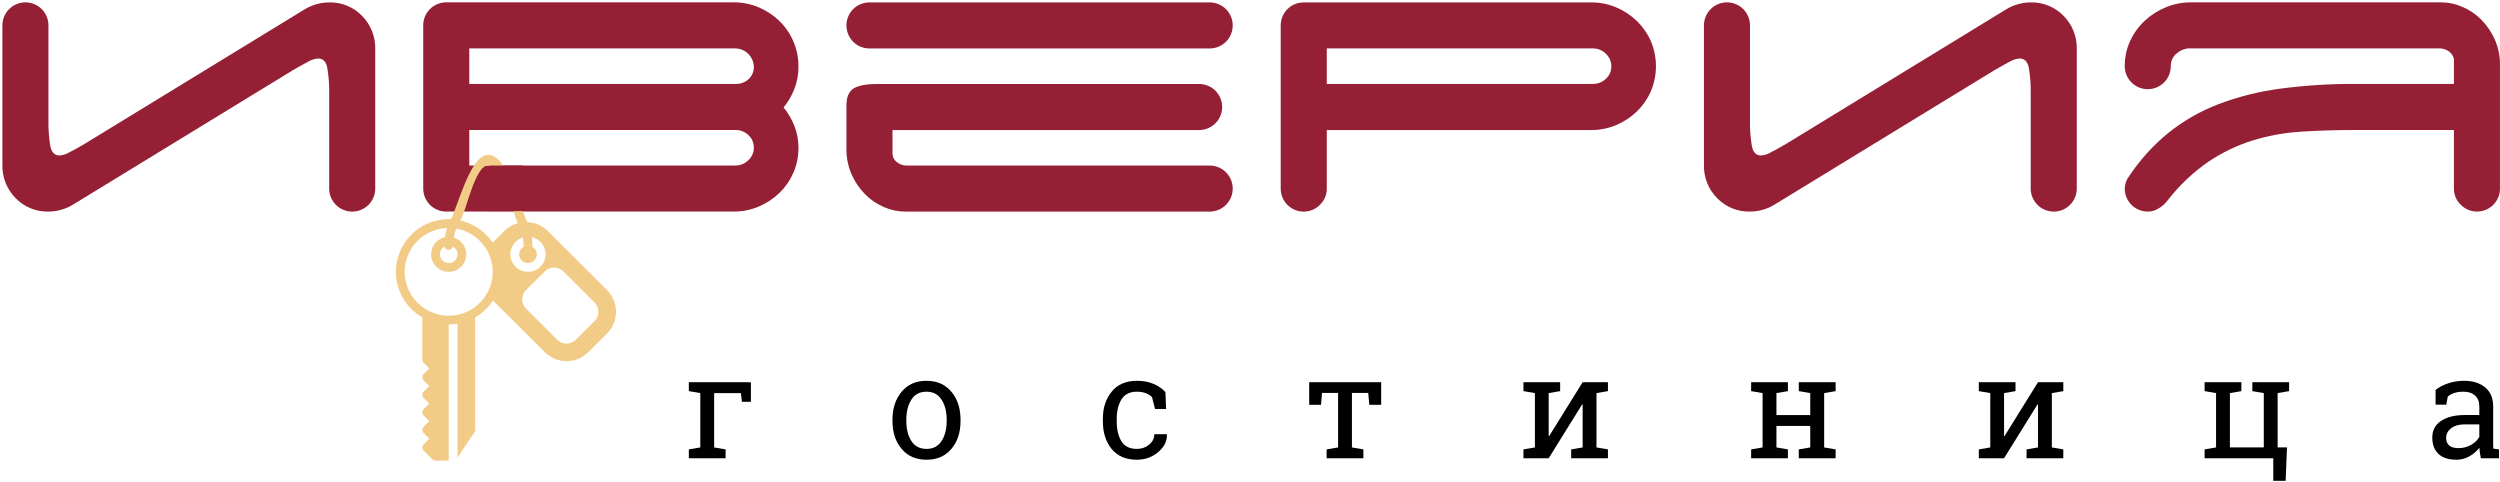
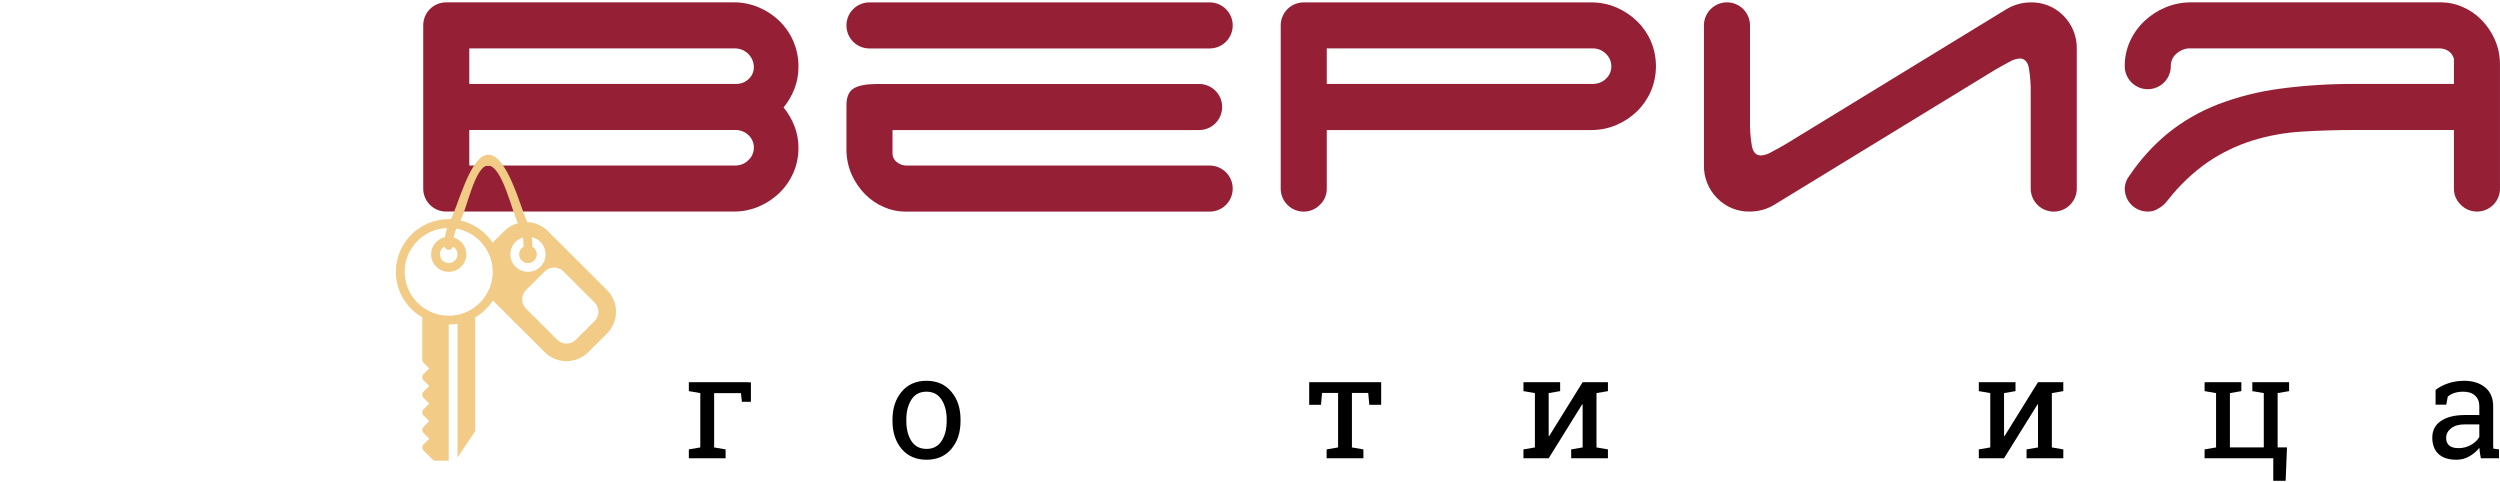
<svg xmlns="http://www.w3.org/2000/svg" width="1042" height="201" viewBox="0 0 1042 201" fill="none">
-   <path d="M20.2 50C20.112 53.684 20.38 57.368 21 61C21.53 63.54 22.8 64.8 24.8 64.8C26.248 64.686 27.651 64.242 28.9 63.5C30.56 62.64 32.67 61.5 35.2 60L126.8 4C129.92 2.051 133.522 1.012 137.2 1C139.747 0.937 142.279 1.401 144.636 2.365C146.994 3.329 149.127 4.771 150.9 6.6C152.697 8.413 154.11 10.569 155.055 12.94C156 15.311 156.457 17.848 156.4 20.4V78.6C156.4 81.146 155.389 83.588 153.588 85.388C151.788 87.189 149.346 88.2 146.8 88.2C144.254 88.2 141.812 87.189 140.012 85.388C138.211 83.588 137.2 81.146 137.2 78.6V39.18C137.287 35.496 137.019 31.812 136.4 28.18C135.86 25.65 134.6 24.38 132.6 24.38C131.152 24.497 129.75 24.942 128.5 25.68C126.833 26.553 124.733 27.72 122.2 29.18L30.6 85.18C27.48 87.129 23.878 88.168 20.2 88.18C17.653 88.246 15.12 87.782 12.762 86.818C10.404 85.854 8.271 84.411 6.5 82.58C4.699 80.77 3.283 78.615 2.338 76.243C1.393 73.871 0.938 71.332 1 68.78V10.58C1 8.034 2.011 5.592 3.812 3.792C5.612 1.991 8.054 0.98 10.6 0.98C13.146 0.98 15.588 1.991 17.388 3.792C19.189 5.592 20.2 8.034 20.2 10.58V50Z" fill="#952036" />
  <path d="M186 88.18C184.738 88.185 183.487 87.941 182.32 87.46C181.153 86.98 180.093 86.272 179.2 85.38C178.308 84.487 177.601 83.427 177.12 82.26C176.639 81.093 176.395 79.842 176.4 78.58V10.58C176.395 9.318 176.639 8.067 177.12 6.9C177.601 5.733 178.308 4.672 179.2 3.78C180.093 2.887 181.153 2.181 182.32 1.7C183.487 1.219 184.738 0.975 186 0.98H305.8C309.407 0.955 312.98 1.67 316.3 3.08C319.493 4.435 322.409 6.367 324.9 8.78C327.425 11.255 329.426 14.212 330.783 17.476C332.14 20.741 332.826 24.245 332.8 27.78C332.828 30.96 332.251 34.116 331.1 37.08C330.01 39.865 328.492 42.464 326.6 44.78C328.488 47.099 330.006 49.697 331.1 52.48C332.237 55.378 332.814 58.466 332.8 61.58C332.833 65.155 332.117 68.698 330.7 71.98C329.331 75.13 327.361 77.984 324.9 80.38C322.409 82.793 319.493 84.725 316.3 86.08C312.98 87.49 309.407 88.205 305.8 88.18H186ZM195.6 20.18V34.98H306.8C308.727 35.011 310.591 34.294 312 32.98C312.723 32.325 313.294 31.521 313.674 30.623C314.054 29.725 314.233 28.755 314.2 27.78C314.133 25.786 313.31 23.892 311.899 22.481C310.488 21.07 308.594 20.247 306.6 20.18H195.6ZM195.6 68.98H306.6C307.585 68.982 308.561 68.789 309.471 68.412C310.38 68.034 311.206 67.479 311.9 66.78C312.626 66.122 313.206 65.32 313.602 64.424C313.998 63.528 314.202 62.559 314.2 61.58C314.224 60.583 314.03 59.592 313.633 58.677C313.236 57.762 312.645 56.944 311.9 56.28C310.47 54.922 308.571 54.17 306.6 54.18H195.6V68.98Z" fill="#952036" />
  <path d="M352.8 10.6C352.795 9.338 353.039 8.087 353.52 6.92C354.001 5.753 354.708 4.692 355.6 3.8C356.493 2.907 357.553 2.201 358.72 1.72C359.887 1.239 361.138 0.995 362.4 1H504.2C506.746 1 509.188 2.011 510.988 3.812C512.789 5.612 513.8 8.054 513.8 10.6C513.8 13.146 512.789 15.588 510.988 17.388C509.188 19.189 506.746 20.2 504.2 20.2H362.4C361.138 20.205 359.887 19.961 358.72 19.48C357.553 19 356.493 18.293 355.6 17.4C354.708 16.508 354.001 15.447 353.52 14.28C353.039 13.113 352.795 11.862 352.8 10.6V10.6ZM377.2 88.2C374.167 88.18 371.171 87.533 368.4 86.3C365.482 85.054 362.833 83.254 360.6 81C358.253 78.627 356.356 75.849 355 72.8C353.491 69.403 352.74 65.717 352.8 62V44C352.8 40.4 353.833 38 355.9 36.8C357.96 35.6 361.2 35 365.6 35H499.8C502.346 35 504.788 36.011 506.588 37.812C508.389 39.612 509.4 42.054 509.4 44.6C509.4 47.146 508.389 49.588 506.588 51.388C504.788 53.189 502.346 54.2 499.8 54.2H372V64C372.004 64.673 372.159 65.337 372.453 65.943C372.747 66.548 373.173 67.081 373.7 67.5C374.959 68.546 376.565 69.081 378.2 69H504.2C506.746 69 509.188 70.011 510.988 71.812C512.789 73.612 513.8 76.054 513.8 78.6C513.8 81.146 512.789 83.588 510.988 85.388C509.188 87.189 506.746 88.2 504.2 88.2H377.2Z" fill="#952036" />
  <path d="M663.2 1C666.807 0.975 670.38 1.69 673.7 3.1C676.893 4.455 679.809 6.387 682.3 8.8C684.761 11.197 686.731 14.05 688.1 17.2C689.486 20.492 690.2 24.028 690.2 27.6C690.2 31.172 689.486 34.708 688.1 38C686.731 41.15 684.761 44.004 682.3 46.4C679.809 48.813 676.893 50.745 673.7 52.1C670.38 53.51 666.807 54.225 663.2 54.2H553V78.6C553.019 79.873 552.771 81.136 552.272 82.308C551.772 83.479 551.032 84.533 550.1 85.4C549.226 86.29 548.183 86.995 547.033 87.476C545.882 87.957 544.647 88.203 543.4 88.2C542.138 88.205 540.887 87.961 539.72 87.48C538.553 86.999 537.492 86.293 536.6 85.4C535.708 84.507 535.001 83.447 534.52 82.28C534.039 81.113 533.795 79.862 533.8 78.6V10.6C533.795 9.338 534.039 8.087 534.52 6.92C535.001 5.753 535.708 4.692 536.6 3.8C537.492 2.907 538.553 2.201 539.72 1.72C540.887 1.239 542.138 0.995 543.4 1H663.2ZM553 20.18V34.98H664C665.971 34.99 667.87 34.238 669.3 32.88C670.045 32.217 670.637 31.399 671.034 30.483C671.431 29.568 671.624 28.578 671.6 27.58C671.602 26.601 671.398 25.632 671.002 24.736C670.606 23.84 670.026 23.038 669.3 22.38C668.605 21.683 667.779 21.129 666.869 20.752C665.96 20.374 664.985 20.18 664 20.18H553Z" fill="#952036" />
  <path d="M729.4 50C729.307 53.684 729.575 57.368 730.2 61C730.73 63.54 731.99 64.8 733.99 64.8C735.442 64.688 736.848 64.243 738.1 63.5C739.76 62.64 741.86 61.473 744.4 60L835.99 4C837.519 3.046 839.171 2.306 840.9 1.8C842.685 1.27 844.538 1.001 846.4 1C848.946 0.937 851.478 1.402 853.836 2.366C856.194 3.33 858.327 4.771 860.1 6.6C861.897 8.413 863.31 10.569 864.255 12.94C865.2 15.311 865.657 17.848 865.6 20.4V78.6C865.6 81.146 864.589 83.588 862.788 85.388C860.988 87.189 858.546 88.2 856 88.2C853.454 88.2 851.012 87.189 849.212 85.388C847.411 83.588 846.4 81.146 846.4 78.6V39.18C846.487 35.496 846.219 31.812 845.6 28.18C845.06 25.653 843.79 24.387 841.79 24.38C840.346 24.497 838.947 24.942 837.7 25.68C836.033 26.553 833.933 27.72 831.4 29.18L739.79 85.18C738.274 86.144 736.627 86.885 734.9 87.38C733.116 87.914 731.263 88.183 729.4 88.18C726.853 88.247 724.32 87.784 721.961 86.82C719.603 85.856 717.471 84.412 715.7 82.58C713.899 80.77 712.483 78.615 711.538 76.243C710.593 73.871 710.138 71.332 710.2 68.78V10.58C710.2 8.034 711.211 5.592 713.012 3.792C714.812 1.991 717.254 0.98 719.8 0.98C722.346 0.98 724.788 1.991 726.588 3.792C728.389 5.592 729.4 8.034 729.4 10.58V50Z" fill="#952036" />
  <path d="M887.59 73.18C892.103 66.436 897.597 60.403 903.89 55.28C910.119 50.326 917.065 46.347 924.49 43.48C932.776 40.326 941.401 38.145 950.19 36.98C960.731 35.579 971.357 34.911 981.99 34.98H1022.79V24.58C1022.51 23.345 1021.8 22.248 1020.79 21.48C1019.58 20.57 1018.1 20.11 1016.59 20.18H911.79C909.944 20.441 908.228 21.282 906.89 22.58C906.207 23.218 905.667 23.994 905.305 24.855C904.944 25.717 904.768 26.646 904.79 27.58C904.79 30.126 903.779 32.568 901.978 34.368C900.178 36.169 897.736 37.18 895.19 37.18C892.644 37.18 890.202 36.169 888.402 34.368C886.602 32.568 885.59 30.126 885.59 27.58C885.562 23.995 886.313 20.447 887.79 17.18C889.231 14.02 891.268 11.168 893.79 8.78C896.354 6.363 899.336 4.432 902.59 3.08C905.947 1.676 909.552 0.962 913.19 0.98H1017.59C1020.62 1.003 1023.62 1.65 1026.39 2.88C1029.3 4.134 1031.95 5.933 1034.19 8.18C1036.53 10.554 1038.43 13.332 1039.79 16.38C1041.3 19.777 1042.05 23.463 1041.99 27.18V78.58C1042 79.842 1041.75 81.093 1041.27 82.26C1040.79 83.427 1040.08 84.487 1039.19 85.38C1038.3 86.272 1037.24 86.98 1036.07 87.46C1034.9 87.941 1033.65 88.185 1032.39 88.18C1031.14 88.183 1029.91 87.937 1028.76 87.456C1027.61 86.975 1026.56 86.269 1025.69 85.38C1024.76 84.513 1024.02 83.459 1023.52 82.288C1023.02 81.116 1022.77 79.853 1022.79 78.58V54.18H981.99C973.863 54.18 966.23 54.413 959.09 54.88C952.201 55.304 945.386 56.546 938.79 58.58C932.302 60.626 926.139 63.589 920.49 67.38C914.077 71.825 908.379 77.22 903.59 83.38C903.037 84.088 902.436 84.756 901.79 85.38C900.878 86.17 899.87 86.842 898.79 87.38C897.671 87.93 896.437 88.204 895.19 88.18C893.928 88.185 892.677 87.941 891.51 87.46C890.343 86.98 889.283 86.272 888.39 85.38C887.498 84.487 886.791 83.427 886.31 82.26C885.83 81.093 885.585 79.842 885.59 78.58C885.632 76.607 886.337 74.705 887.59 73.18V73.18Z" fill="#952036" />
  <path d="M252.994 120.892L228.34 96.303C225.962 93.933 222.875 92.701 219.754 92.582C216.981 86.658 211.474 64.5 203.48 64.5C196.031 64.5 190.843 86.065 187.917 91.385C187.618 91.373 187.325 91.34 187.022 91.34C174.879 91.34 165 101.192 165 113.302C165 121.41 169.439 128.489 176.011 132.294V149.906C176.011 150.392 176.204 150.857 176.549 151.2L178.922 153.564L176.547 155.932C175.831 156.648 175.831 157.806 176.549 158.52L178.922 160.887L176.549 163.253C175.831 163.969 175.831 165.127 176.549 165.841L178.922 168.208L176.549 170.574C176.204 170.918 176.011 171.383 176.011 171.868C176.011 172.355 176.204 172.82 176.549 173.162L178.922 175.526L176.547 177.895C175.831 178.61 175.831 179.769 176.549 180.482L178.922 182.849L176.549 185.216C175.831 185.931 175.831 187.09 176.549 187.803L180.219 191.464C180.562 191.808 181.03 192 181.517 192H187.022V135.264C188.275 135.264 189.496 135.136 190.692 134.935V190.725L197.725 180.205C197.925 179.904 198.033 179.549 198.033 179.189V132.294C201.03 130.559 203.581 128.147 205.469 125.259L227.043 146.774C229.547 149.273 232.837 150.521 236.126 150.521C239.416 150.521 242.707 149.273 245.21 146.774L252.994 139.011C258.004 134.016 258.004 125.886 252.994 120.892ZM188.763 102.78C189.907 103.401 190.692 104.596 190.692 105.981C190.692 108 189.046 109.642 187.022 109.642C184.998 109.642 183.352 108 183.352 105.981C183.352 104.596 184.137 103.401 185.28 102.78C185.488 103.564 186.172 104.151 187.022 104.151C187.872 104.151 188.556 103.564 188.763 102.78ZM205.258 115.31C205.237 115.485 205.201 115.656 205.177 115.831C205.107 116.329 205.027 116.825 204.915 117.316C204.878 117.479 204.83 117.638 204.79 117.799C204.656 118.315 204.507 118.828 204.328 119.334C204.289 119.446 204.247 119.558 204.205 119.669C203.992 120.237 203.751 120.795 203.48 121.346C201.705 124.944 198.787 127.874 195.192 129.666C194.739 129.893 194.282 130.103 193.816 130.288C193.733 130.323 193.645 130.35 193.561 130.383C193.102 130.557 192.639 130.72 192.17 130.859C192.07 130.887 191.968 130.909 191.867 130.936C191.401 131.064 190.931 131.181 190.454 131.273C190.38 131.286 190.303 131.293 190.23 131.306C189.721 131.396 189.209 131.472 188.692 131.518H188.69C187.895 131.591 187.097 131.601 186.301 131.568C186.187 131.564 186.073 131.557 185.961 131.551C184.326 131.456 182.698 131.15 181.126 130.618C181.091 130.605 181.056 130.592 181.019 130.579C180.245 130.31 179.483 129.99 178.744 129.615C172.776 126.589 168.671 120.422 168.671 113.302C168.671 103.443 176.536 95.399 186.338 95.035C185.934 96.271 185.642 97.546 185.451 98.838C182.157 99.559 179.681 102.484 179.681 105.982C179.681 110.019 182.974 113.302 187.022 113.302C191.068 113.302 194.362 110.019 194.362 105.982C194.362 102.682 192.147 99.918 189.134 99.007C189.342 97.735 189.672 96.483 190.125 95.284C195.922 96.274 200.789 99.975 203.373 105.037C203.658 105.595 203.907 106.163 204.131 106.737C204.192 106.891 204.247 107.045 204.302 107.2C204.471 107.669 204.614 108.145 204.742 108.624C204.797 108.833 204.856 109.04 204.905 109.25C205.01 109.709 205.087 110.174 205.157 110.643C205.188 110.851 205.23 111.056 205.252 111.269C205.328 111.94 205.373 112.617 205.373 113.302C205.373 113.977 205.331 114.647 205.258 115.31ZM205.337 101.128C202.246 96.521 197.456 93.152 191.87 91.894C194.256 88.351 197.923 69 203.373 69C209.381 69 213.591 88.887 215.891 93.012C213.797 93.576 211.815 94.667 210.172 96.303L205.337 101.128ZM212.714 105.981C212.714 102.681 214.927 99.918 217.942 99.006C218.12 100.108 218.219 101.219 218.219 102.321C218.219 102.484 218.273 102.63 218.313 102.78C217.17 103.401 216.384 104.596 216.384 105.981C216.384 108 218.03 109.642 220.055 109.642C222.079 109.642 223.725 108 223.725 105.981C223.725 104.596 222.94 103.401 221.796 102.78C221.836 102.63 221.89 102.484 221.89 102.321C221.89 101.157 221.796 99.991 221.625 98.838C224.919 99.559 227.395 102.484 227.395 105.981C227.395 110.019 224.101 113.302 220.055 113.302C216.006 113.302 212.714 110.019 212.714 105.981ZM247.804 133.833L240.017 141.597C238.979 142.634 237.597 143.205 236.125 143.205C234.655 143.205 233.273 142.635 232.233 141.597L219.255 128.655C218.216 127.618 217.643 126.242 217.643 124.774C217.643 123.308 218.216 121.928 219.255 120.892L227.041 113.128C229.186 110.985 232.679 110.987 234.828 113.128L247.804 126.068C249.951 128.209 249.951 131.692 247.804 133.833Z" fill="#F2CB86" />
-   <rect x="204" y="69" width="14" height="19" fill="#952036" />
  <path d="M291.885 163.842L287.109 163.021V159.301H312.041V159.359H312.979V167.475H309.229L308.818 163.871H297.656V186.488L302.432 187.309V191H287.109V187.309L291.885 186.488V163.842Z" fill="black" />
  <path d="M371.988 174.857C371.988 170.17 373.258 166.312 375.797 163.285C378.336 160.238 381.783 158.715 386.139 158.715C390.514 158.715 393.971 160.229 396.51 163.256C399.068 166.283 400.348 170.15 400.348 174.857V175.502C400.348 180.229 399.078 184.096 396.539 187.104C394 190.111 390.553 191.615 386.197 191.615C381.803 191.615 378.336 190.111 375.797 187.104C373.258 184.076 371.988 180.209 371.988 175.502V174.857ZM377.76 175.502C377.76 178.861 378.463 181.635 379.869 183.822C381.295 186.01 383.404 187.104 386.197 187.104C388.932 187.104 391.012 186.01 392.438 183.822C393.863 181.635 394.576 178.861 394.576 175.502V174.857C394.576 171.537 393.863 168.773 392.438 166.566C391.012 164.359 388.912 163.256 386.139 163.256C383.365 163.256 381.275 164.359 379.869 166.566C378.463 168.773 377.76 171.537 377.76 174.857V175.502Z" fill="black" />
-   <path d="M473.889 187.104C475.803 187.104 477.482 186.518 478.928 185.346C480.393 184.154 481.125 182.699 481.125 180.98H486.311L486.369 181.156C486.467 183.891 485.246 186.322 482.707 188.451C480.188 190.561 477.248 191.615 473.889 191.615C469.279 191.615 465.754 190.111 463.312 187.104C460.891 184.096 459.68 180.316 459.68 175.766V174.535C459.68 170.023 460.9 166.264 463.342 163.256C465.783 160.229 469.299 158.715 473.889 158.715C476.428 158.715 478.703 159.135 480.715 159.975C482.746 160.814 484.426 161.967 485.754 163.432L486.018 170.463H481.418L480.158 165.482C479.475 164.818 478.596 164.281 477.521 163.871C476.447 163.461 475.236 163.256 473.889 163.256C470.861 163.256 468.693 164.35 467.385 166.537C466.096 168.705 465.451 171.371 465.451 174.535V175.766C465.451 179.008 466.096 181.713 467.385 183.881C468.674 186.029 470.842 187.104 473.889 187.104Z" fill="black" />
  <path d="M575.672 159.301V168.734H570.721L570.281 163.783H563.484V186.488L568.26 187.309V191H552.938V187.309L557.713 186.488V163.783H551.033L550.594 168.734H545.672V159.301H575.672Z" fill="black" />
  <path d="M650.268 159.301V163.021L645.492 163.842V181.742L645.668 181.801L659.643 159.301H665.414H670.189V163.021L665.414 163.842V186.488L670.189 187.309V191H654.867V187.309L659.643 186.488V168.559L659.467 168.5L645.492 191H634.975V187.309L639.75 186.488V163.842L634.975 163.021V159.301H645.492H650.268Z" fill="black" />
-   <path d="M729.873 163.021V159.301H745.195V163.021L740.42 163.842V173.012H754.512V163.842L749.736 163.021V159.301H754.512H760.312H765.088V163.021L760.312 163.842V186.488L765.088 187.309V191H749.736V187.309L754.512 186.488V177.523H740.42V186.488L745.195 187.309V191H729.873V187.309L734.648 186.488V163.842L729.873 163.021Z" fill="black" />
  <path d="M840.064 159.301V163.021L835.289 163.842V181.742L835.465 181.801L849.439 159.301H855.211H859.986V163.021L855.211 163.842V186.488L859.986 187.309V191H844.664V187.309L849.439 186.488V168.559L849.264 168.5L835.289 191H824.771V187.309L829.547 186.488V163.842L824.771 163.021V159.301H835.289H840.064Z" fill="black" />
  <path d="M949.318 159.301V186.488H953.215L952.658 200.404H947.502V191H918.879V187.309L923.654 186.488V163.842L918.879 163.021V159.301H929.426H934.201V163.021L929.426 163.842V186.488H943.547V163.842L938.771 163.021V159.301H943.547H949.318ZM954.094 159.301V163.021L949.318 163.842V159.301H954.094Z" fill="black" />
  <path d="M1034.02 191C1033.85 190.141 1033.71 189.369 1033.61 188.686C1033.51 188.002 1033.45 187.318 1033.41 186.635C1032.29 188.061 1030.9 189.252 1029.22 190.209C1027.56 191.146 1025.78 191.615 1023.88 191.615C1020.58 191.615 1018.07 190.814 1016.36 189.213C1014.64 187.592 1013.78 185.316 1013.78 182.387C1013.78 179.379 1014.99 177.064 1017.41 175.443C1019.85 173.803 1023.19 172.982 1027.43 172.982H1033.38V169.291C1033.38 167.436 1032.79 165.971 1031.62 164.896C1030.45 163.803 1028.82 163.256 1026.73 163.256C1025.28 163.256 1024 163.441 1022.89 163.812C1021.79 164.184 1020.91 164.691 1020.22 165.336L1019.61 168.676H1015.15V162.523C1016.6 161.371 1018.35 160.453 1020.4 159.77C1022.45 159.066 1024.68 158.715 1027.08 158.715C1030.67 158.715 1033.58 159.633 1035.81 161.469C1038.04 163.305 1039.15 165.932 1039.15 169.35V184.613C1039.15 185.023 1039.15 185.424 1039.15 185.814C1039.17 186.205 1039.2 186.596 1039.24 186.986L1041.58 187.309V191H1034.02ZM1024.73 186.781C1026.65 186.781 1028.4 186.322 1029.98 185.404C1031.56 184.486 1032.69 183.383 1033.38 182.094V176.879H1027.22C1024.86 176.879 1022.99 177.426 1021.6 178.52C1020.23 179.613 1019.55 180.941 1019.55 182.504C1019.55 183.891 1019.98 184.955 1020.84 185.697C1021.7 186.42 1023 186.781 1024.73 186.781Z" fill="black" />
</svg>